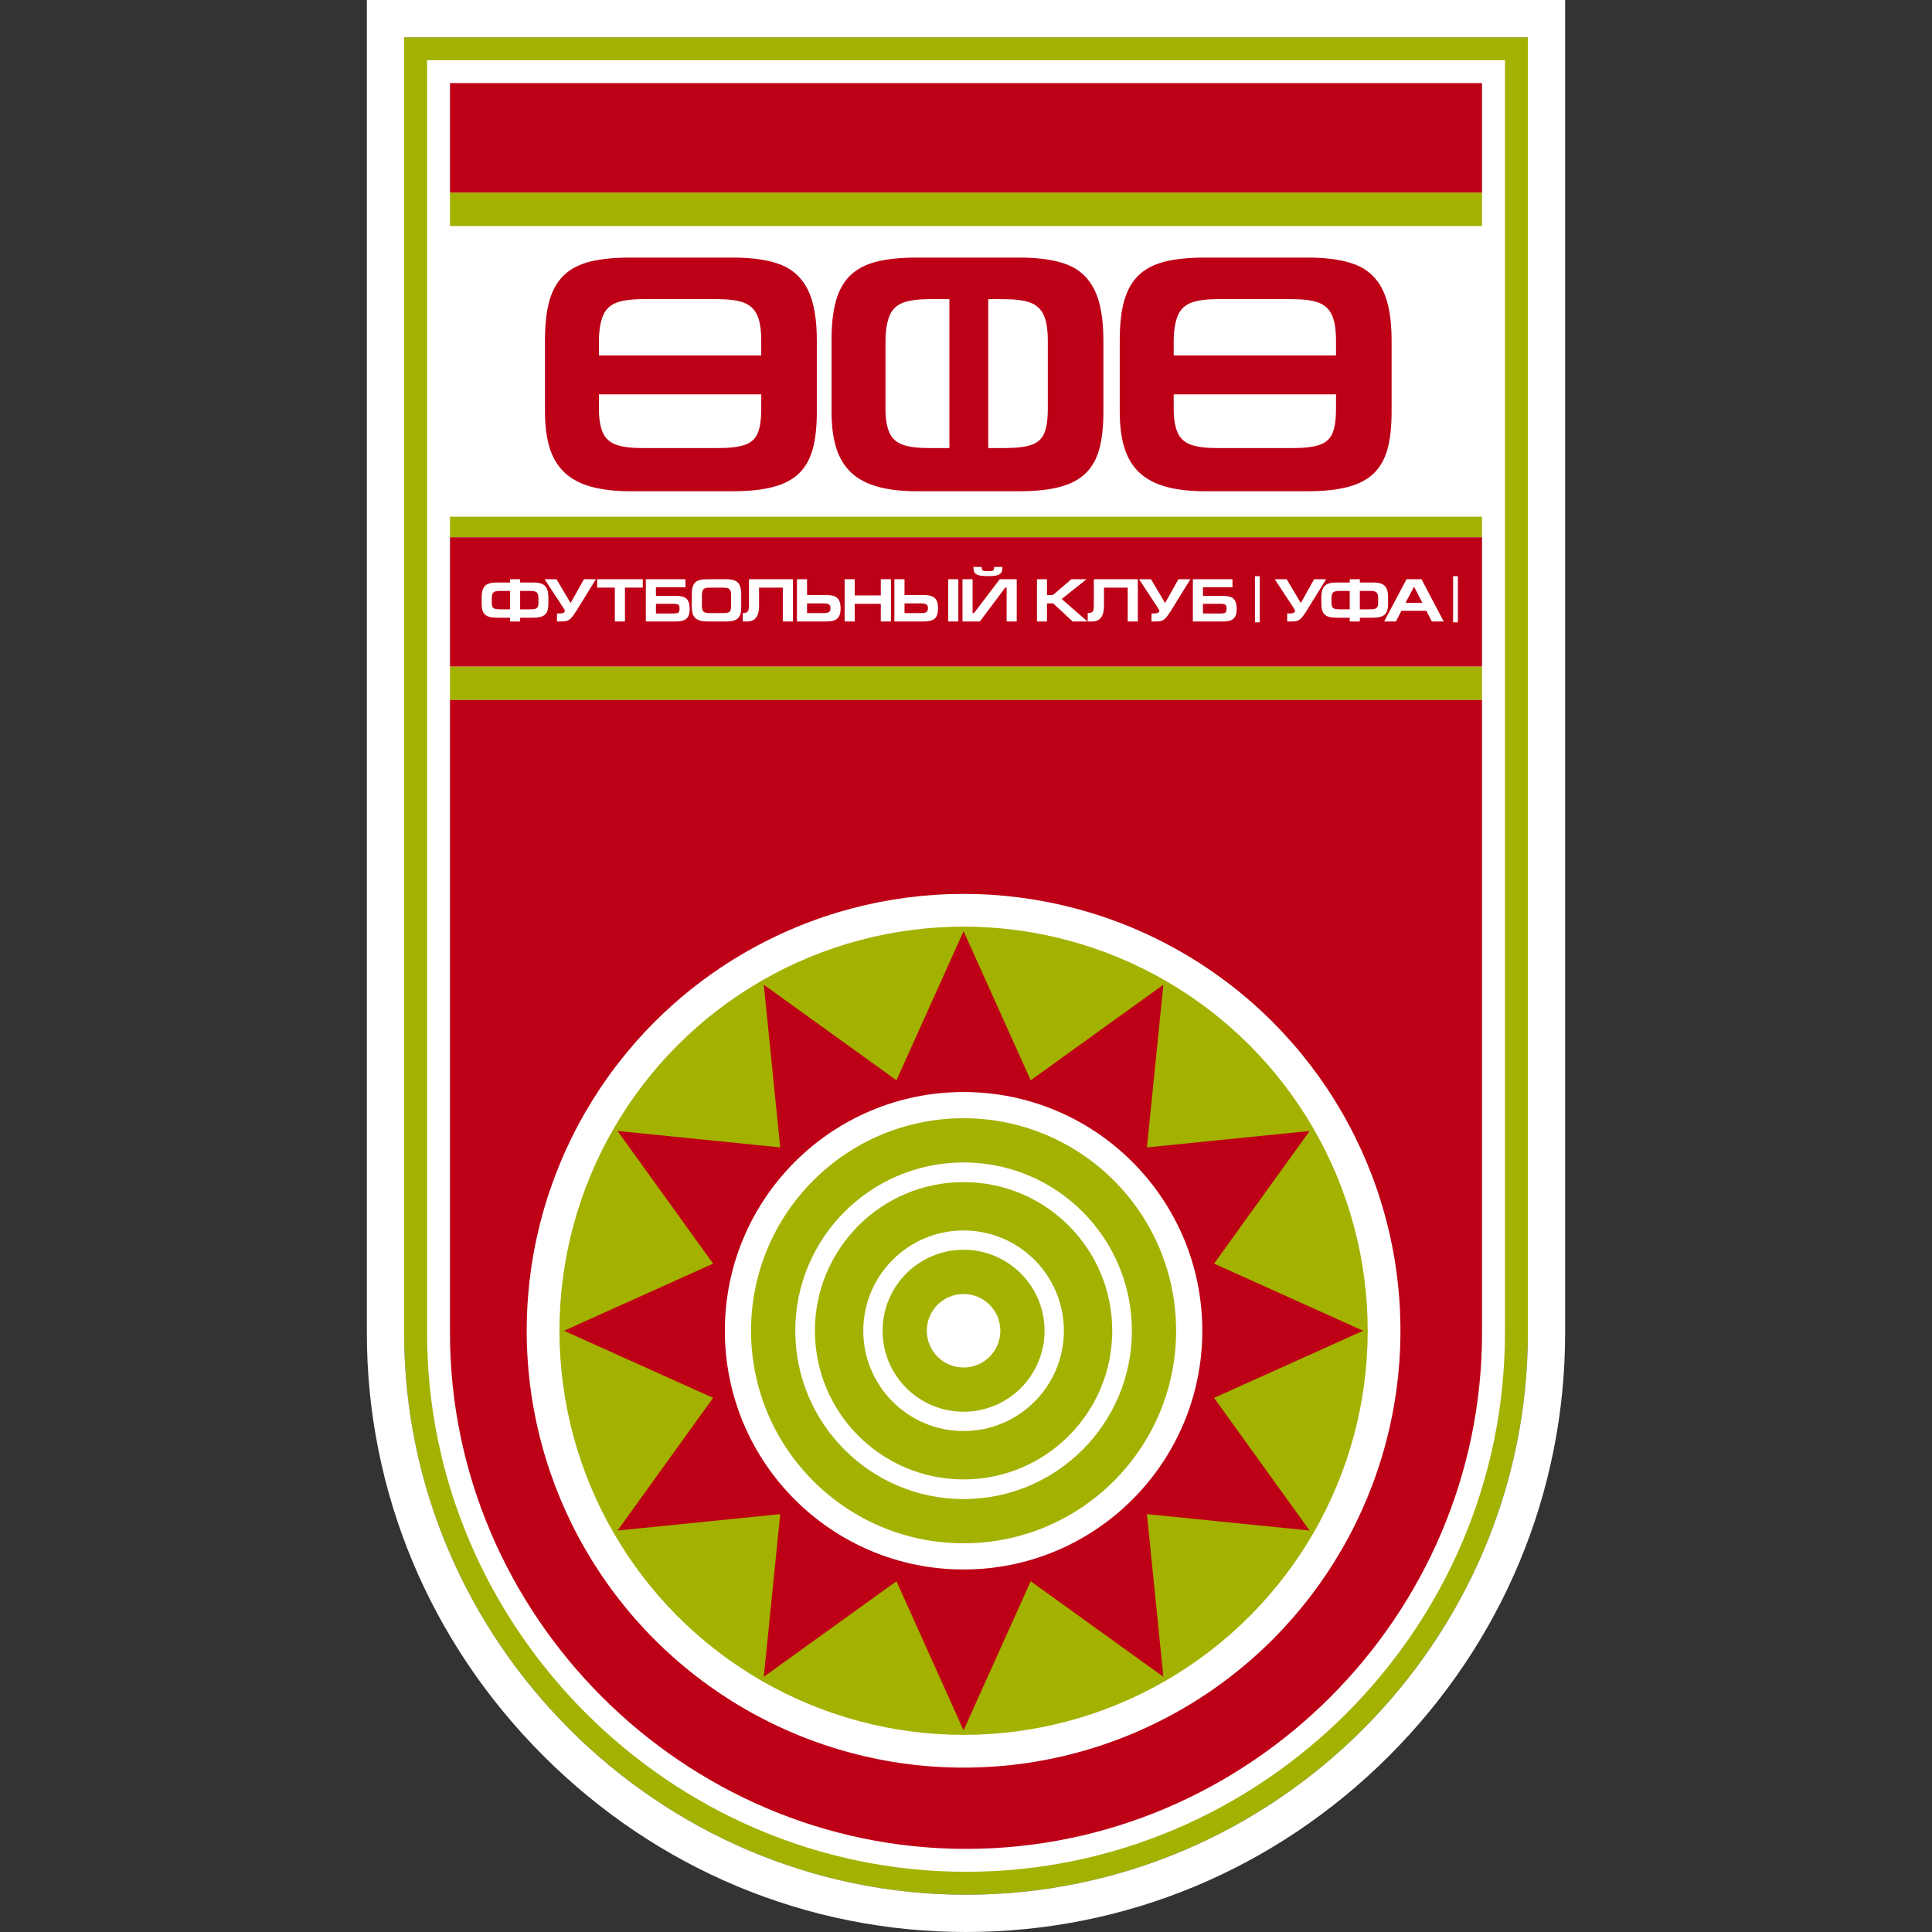
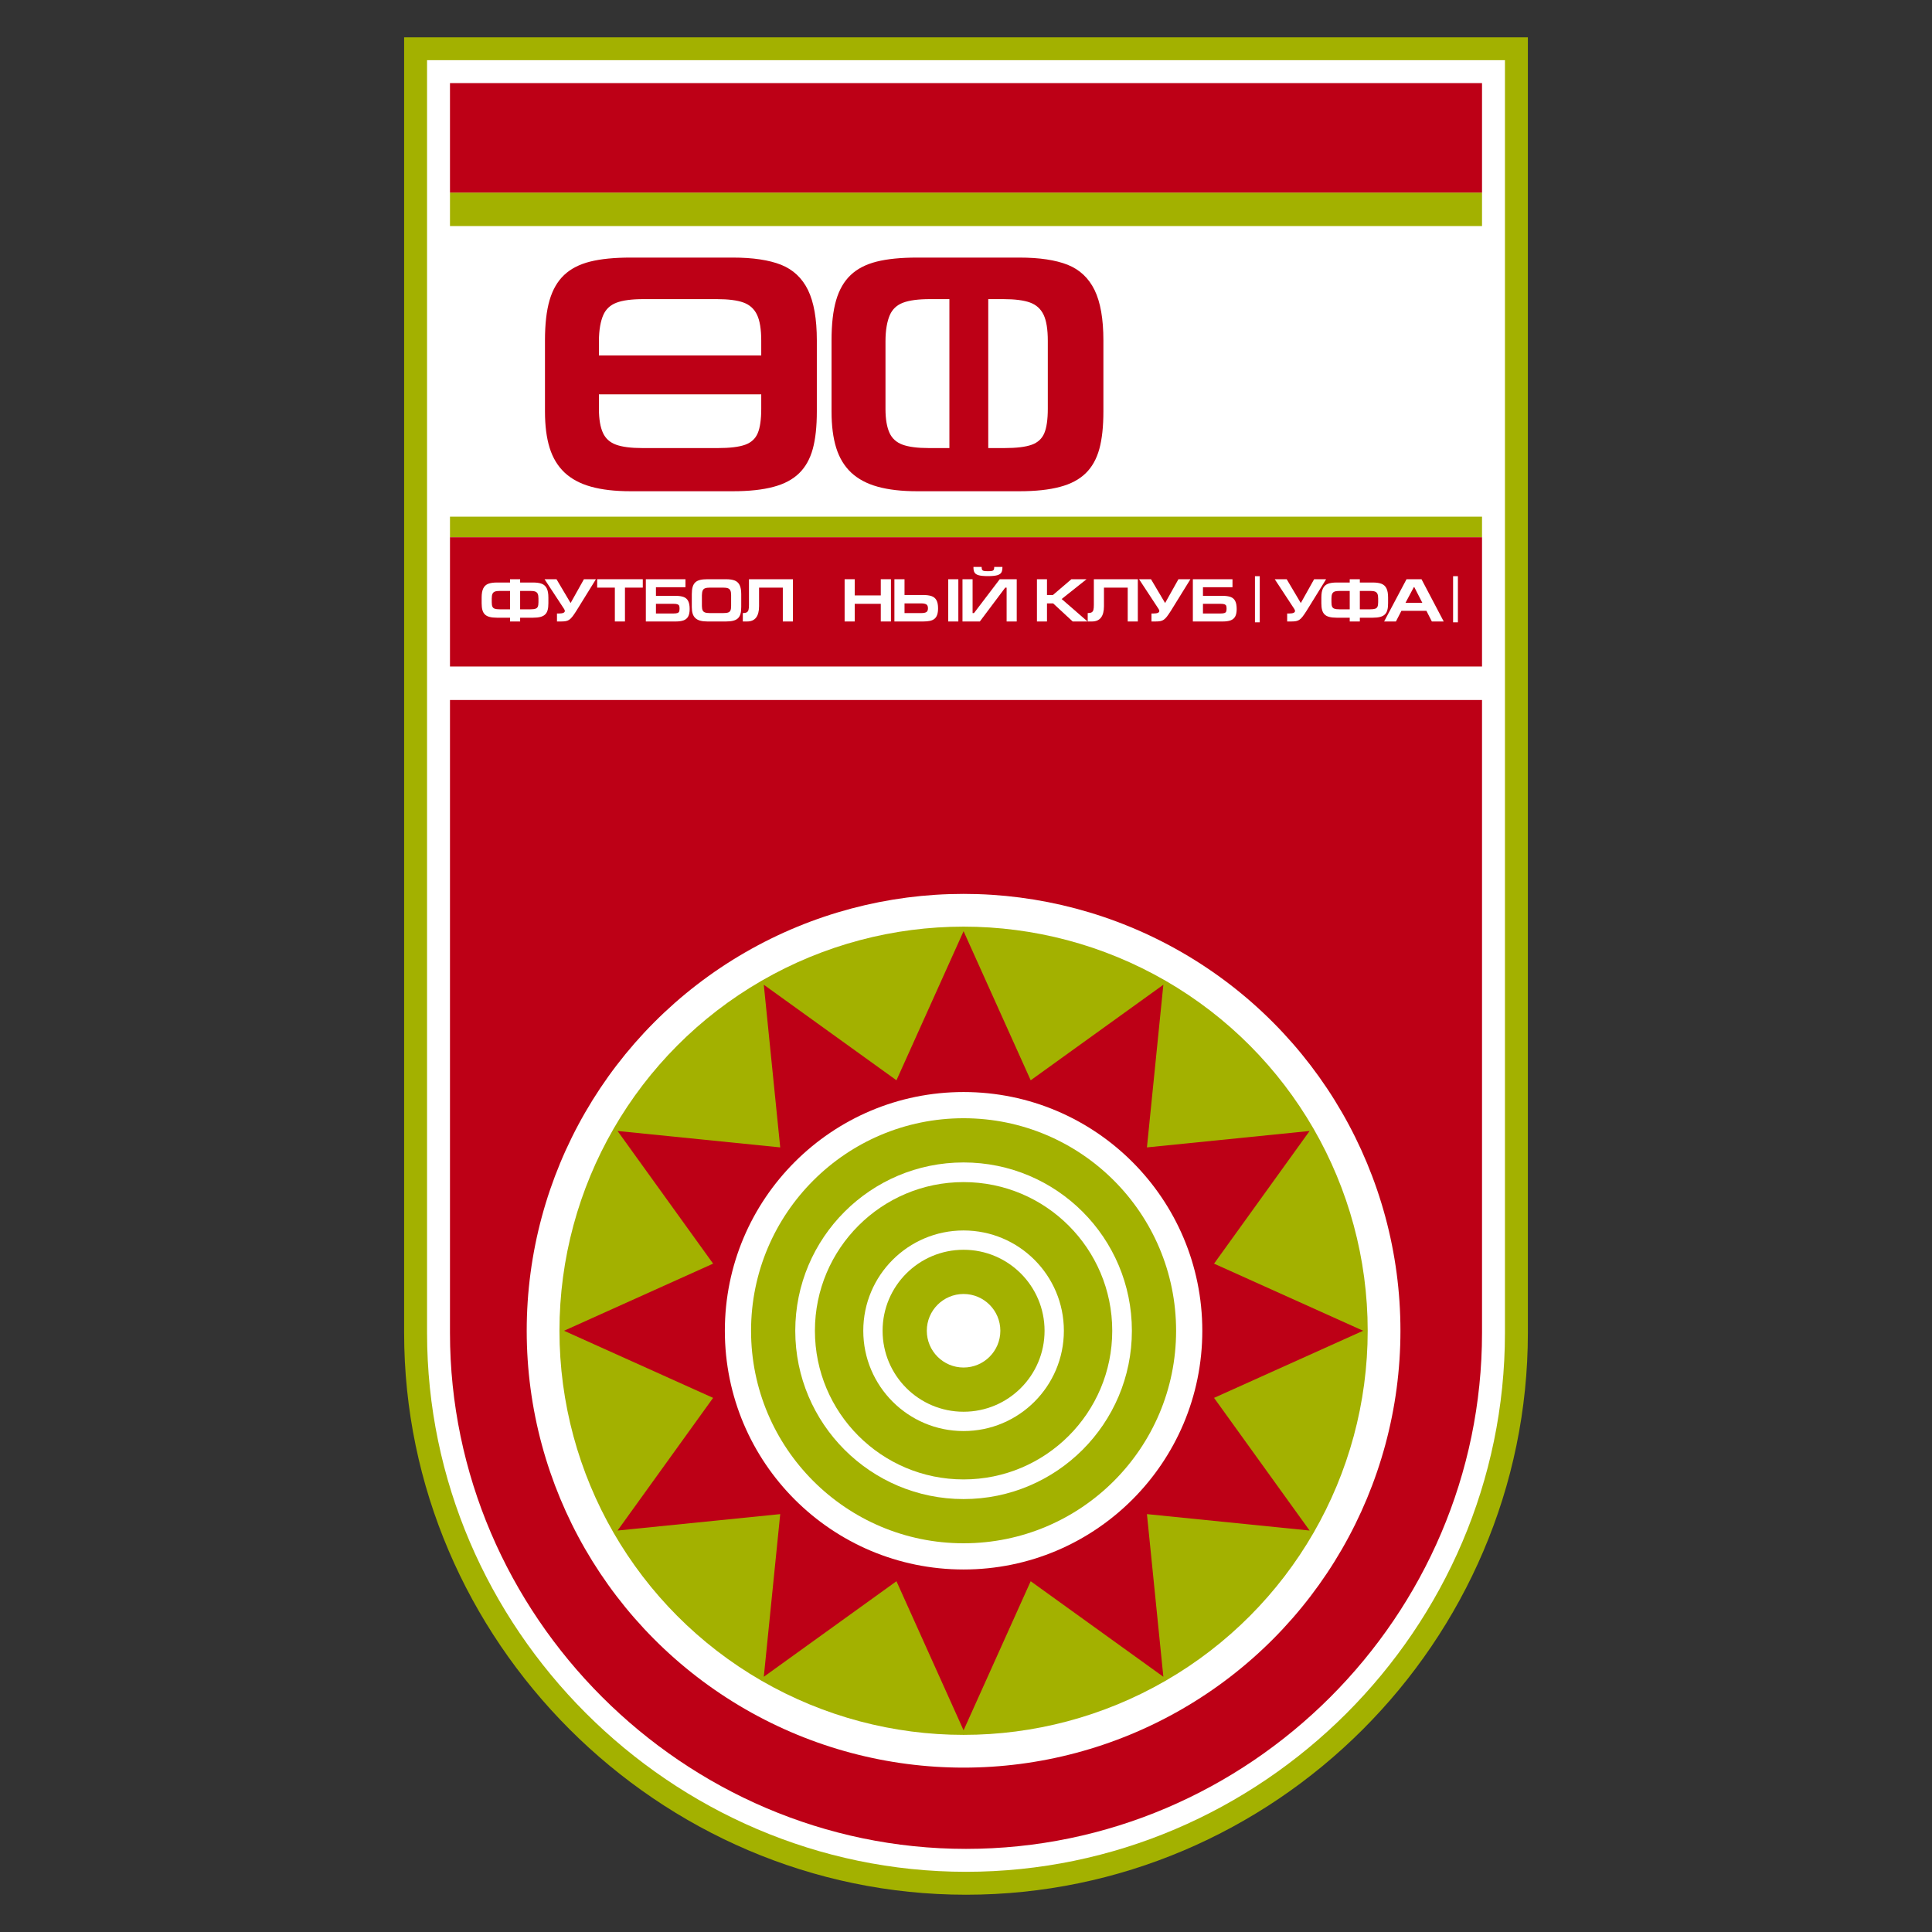
<svg xmlns="http://www.w3.org/2000/svg" version="1.1" id="Слой_1" x="0px" y="0px" viewBox="0 0 1024 1024" style="enable-background:new 0 0 1024 1024;" xml:space="preserve">
  <rect x="0" y="0" width="1024" height="1024" fill="#333333" stroke="none" />
  <g>
    <path style="fill:#A3B100;" d="M214.196,19.756h595.608v686.685   c0,163.79-134.38,297.804-297.804,297.804S214.196,869.495,214.196,706.44   C214.196,706.44,214.196,19.756,214.196,19.756z" />
-     <path style="fill:#FFFFFF;" d="M809.804,19.756v686.684c0,163.79-134.38,297.804-297.804,297.804   s-297.804-134.75-297.804-297.804V19.756H809.804 M829.56,0h-19.756H214.196h-19.756   v19.756v686.684c0,84.175,33.17,163.73,93.399,224.011   C348.114,990.777,427.722,1024,512,1024c84.353,0,163.958-33.121,224.149-93.261   c60.237-60.186,93.41-139.843,93.41-224.299V19.756V0L829.56,0z" />
    <path style="fill:#FFFFFF;" d="M226.347,31.907v674.534c0,156.52,129.109,285.653,285.653,285.653   c156.889,0,285.654-128.741,285.654-285.653V31.907H226.347V31.907z" />
    <polygon style="fill:#A3B100;" points="238.498,273.843 785.503,273.843 785.503,284.765    238.498,284.765  " />
-     <polygon style="fill:#A3B100;" points="238.498,353.275 785.503,353.275 785.503,371.022    238.498,371.022  " />
    <polygon style="fill:#A3B100;" points="238.498,102.071 785.503,102.071 785.503,119.818    238.498,119.818  " />
    <path style="fill:#BD0016;" d="M238.498,44.058v58.013h547.005V44.058   C785.503,44.058,238.497,44.058,238.498,44.058z M238.498,284.765v68.51h547.005   v-68.51C785.503,284.765,238.497,284.765,238.498,284.765z M238.498,371.022v335.419   c0,149.813,123.667,273.502,273.502,273.502c150.182,0,273.503-123.297,273.503-273.502   V371.022C785.503,371.022,238.497,371.022,238.498,371.022z" />
    <circle style="fill:#FFFFFF;" cx="510.716" cy="705.329" r="231.548" />
    <circle style="fill:#A3B100;" cx="510.716" cy="705.329" r="214.189" />
    <polygon style="fill:#BD0016;" points="510.716,493.557 546.289,572.573 616.603,521.929    607.901,608.145 694.116,599.443 643.472,669.757 722.487,705.328 643.472,740.901    694.116,811.214 607.9,802.513 616.603,888.728 546.288,838.084 510.716,917.099    475.144,838.084 404.831,888.728 413.532,802.512 327.317,811.214 377.961,740.9    298.946,705.328 377.961,669.756 327.317,599.443 413.533,608.144 404.831,521.929    475.145,572.573  " />
    <circle style="fill:#FFFFFF;" cx="510.716" cy="705.329" r="126.53" />
    <circle style="fill:#A3B100;" cx="510.716" cy="705.329" r="112.643" />
    <circle style="fill:#FFFFFF;" cx="510.716" cy="705.329" r="89.209" />
    <circle style="fill:#A3B100;" cx="510.716" cy="705.329" r="78.794" />
    <circle style="fill:#FFFFFF;" cx="510.716" cy="705.329" r="53.16" />
    <circle style="fill:#A3B100;" cx="510.716" cy="705.329" r="42.923" />
    <circle style="fill:#FFFFFF;" cx="510.716" cy="705.329" r="19.489" />
    <path style="fill:#FFFFFF;" d="M275.681,313.2v9.744h5.522c1.173,0,2.049-0.107,2.635-0.317   c0.587-0.21,0.99-0.575,1.216-1.103c0.226-0.533,0.339-1.312,0.339-2.355   V317.2c0-1.097-0.135-1.931-0.404-2.495c-0.274-0.57-0.709-0.963-1.311-1.178   c-0.608-0.22-1.463-0.328-2.576-0.328   C281.102,313.2,275.681,313.2,275.681,313.2z M270.324,306.998h5.357v1.748   h6.878c1.93,0,3.48,0.232,4.641,0.688c1.162,0.463,2.027,1.27,2.598,2.426   c0.57,1.156,0.855,2.764,0.855,4.819v3.065c0,1.452-0.128,2.651-0.392,3.603   c-0.264,0.952-0.699,1.726-1.312,2.318c-0.613,0.597-1.442,1.038-2.485,1.312   c-1.044,0.279-2.35,0.419-3.904,0.419h-6.878v2h-5.357v-2h-6.932   c-1.56,0-2.867-0.14-3.915-0.419c-1.048-0.275-1.876-0.715-2.479-1.312   c-0.608-0.592-1.044-1.378-1.312-2.34c-0.269-0.962-0.404-2.156-0.404-3.581   v-3.065c0-2.055,0.285-3.663,0.855-4.819c0.571-1.156,1.436-1.963,2.603-2.426   c1.167-0.456,2.716-0.688,4.652-0.688h6.932   C270.324,308.746,270.324,306.998,270.324,306.998z M270.324,313.2h-5.389   c-1.113,0-1.974,0.108-2.581,0.328c-0.603,0.215-1.038,0.608-1.312,1.178   c-0.269,0.564-0.404,1.398-0.404,2.495v1.969c0,1.044,0.114,1.823,0.345,2.355   c0.225,0.527,0.635,0.892,1.221,1.103c0.586,0.209,1.462,0.317,2.635,0.317   h5.485C270.324,322.944,270.324,313.2,270.324,313.2z" />
    <path style="fill:#FFFFFF;" d="M309.497,306.998h6.357l-10.422,16.844   c-0.855,1.334-1.555,2.35-2.103,3.044c-0.543,0.694-1.087,1.221-1.625,1.586   c-0.537,0.366-1.134,0.607-1.79,0.737c-0.651,0.124-1.522,0.188-2.608,0.188   h-2.097v-4.233h1.065c2.066,0,3.098-0.451,3.098-1.355   c0-0.274-0.128-0.619-0.387-1.033l-10.358-15.779h6.324l7.481,12.622l7.067-12.622   L309.497,306.998z" />
    <polygon style="fill:#FFFFFF;" points="316.52,306.998 340.689,306.998 340.689,311.452    331.24,311.452 331.24,329.397 325.883,329.397 325.883,311.452 316.52,311.452  " />
    <path style="fill:#FFFFFF;" d="M342.308,306.998h21.005v4.233h-15.649v4.576h10.358   c1.802,0,3.243,0.204,4.329,0.613c1.081,0.404,1.882,1.119,2.404,2.14   c0.522,1.016,0.78,2.431,0.78,4.249c0,1.679-0.269,3.001-0.802,3.964   c-0.532,0.963-1.339,1.641-2.42,2.033c-1.081,0.393-2.501,0.592-4.26,0.592   h-15.745v-22.399H342.308z M347.664,320.04v5.125h9.261   c0.952,0,1.657-0.08,2.114-0.236c0.463-0.157,0.763-0.414,0.915-0.769   c0.15-0.36,0.226-0.893,0.226-1.603c0-0.64-0.065-1.129-0.199-1.474   c-0.134-0.344-0.42-0.603-0.861-0.779c-0.436-0.177-1.108-0.264-2.006-0.264   C357.113,320.04,347.664,320.04,347.664,320.04z" />
    <path style="fill:#FFFFFF;" d="M372.026,321.202c0.01,0.989,0.14,1.748,0.387,2.285   c0.248,0.538,0.662,0.915,1.253,1.129c0.592,0.221,1.447,0.328,2.56,0.328   h7.093c1.173,0,2.049-0.106,2.635-0.317c0.586-0.21,0.99-0.575,1.215-1.109   c0.226-0.527,0.339-1.311,0.339-2.349v-5.717c0-1.097-0.134-1.931-0.404-2.495   c-0.274-0.57-0.71-0.962-1.307-1.178c-0.603-0.22-1.462-0.328-2.576-0.328   h-6.905c-1.134,0-2,0.113-2.603,0.344c-0.602,0.226-1.027,0.624-1.274,1.194   c-0.248,0.565-0.388,1.398-0.414,2.495   C372.026,315.485,372.026,321.202,372.026,321.202z M392.865,321.745   c0,1.452-0.128,2.651-0.392,3.603c-0.264,0.952-0.699,1.726-1.307,2.318   c-0.613,0.597-1.436,1.038-2.484,1.312c-1.044,0.279-2.35,0.419-3.915,0.419   h-9.837c-1.5,0-2.775-0.145-3.819-0.436c-1.043-0.284-1.893-0.742-2.554-1.355   c-0.656-0.619-1.135-1.404-1.436-2.362c-0.301-0.957-0.451-2.124-0.451-3.5   v-6.803c0-1.553,0.145-2.839,0.441-3.85c0.296-1.011,0.764-1.818,1.403-2.42   c0.64-0.603,1.474-1.027,2.502-1.286c1.032-0.257,2.334-0.387,3.915-0.387   h9.837c1.936,0,3.485,0.232,4.651,0.688c1.162,0.463,2.027,1.27,2.598,2.426   c0.565,1.156,0.85,2.764,0.85,4.829v6.803L392.865,321.745z" />
    <path style="fill:#FFFFFF;" d="M420.265,306.998v22.399h-5.357v-17.946h-12.589v9.814   c0,5.421-2.119,8.131-6.357,8.131h-2.253v-4.453c0.925,0,1.618-0.128,2.071-0.392   c0.456-0.257,0.769-0.683,0.936-1.28c0.166-0.597,0.247-1.468,0.247-2.619   v-13.655h4.103h13.81C414.876,306.998,420.265,306.998,420.265,306.998z" />
-     <path style="fill:#FFFFFF;" d="M422.4,306.998v22.399h15.268   c1.388,0,2.57-0.107,3.544-0.317c0.973-0.214,1.775-0.575,2.41-1.086   c0.634-0.511,1.112-1.221,1.435-2.13c0.318-0.914,0.479-2.071,0.479-3.469   c0-1.855-0.291-3.297-0.877-4.323c-0.587-1.028-1.458-1.738-2.609-2.125   c-1.151-0.392-2.662-0.592-4.518-0.592h-9.776v-8.357h-5.357H422.4z    M427.757,319.809h8.814c1.226,0,2.13,0.172,2.722,0.521   c0.591,0.345,0.887,1.033,0.887,2.06c0,1.006-0.284,1.684-0.844,2.028   c-0.564,0.35-1.447,0.522-2.635,0.522h-8.943   C427.757,324.939,427.757,319.809,427.757,319.809z" />
    <polygon style="fill:#FFFFFF;" points="447.665,329.397 447.665,306.998 453.022,306.998    453.022,315.587 466.832,315.587 466.832,306.998 472.221,306.998 472.221,329.397    466.832,329.397 466.832,320.04 453.022,320.04 453.022,329.397  " />
    <path style="fill:#FFFFFF;" d="M474.055,306.998v22.399h15.267   c1.393,0,2.576-0.107,3.55-0.317c0.968-0.214,1.774-0.575,2.409-1.086   c0.634-0.511,1.113-1.221,1.43-2.13c0.323-0.914,0.484-2.071,0.484-3.469   c0-1.855-0.296-3.297-0.883-4.323c-0.581-1.028-1.452-1.738-2.603-2.125   c-1.156-0.392-2.662-0.592-4.523-0.592h-9.772v-8.357H474.055z M479.416,319.809   h8.815c1.221,0,2.13,0.172,2.722,0.521c0.591,0.345,0.887,1.033,0.887,2.06   c0,1.006-0.285,1.684-0.85,2.028c-0.565,0.35-1.442,0.522-2.635,0.522h-8.939   C479.416,324.939,479.416,319.809,479.416,319.809z M507.941,329.397h-5.357v-22.399   h5.357V329.397z" />
    <path style="fill:#FFFFFF;" d="M538.886,329.397v-22.399h-9.002l-13.649,17.946h-0.742v-17.946   h-5.356v22.399h9.202l13.45-17.935h0.742v17.935   C533.53,329.397,538.886,329.397,538.886,329.397z M531.304,300.486h-4.357v0.322   c0,0.587-0.102,1.016-0.301,1.285c-0.199,0.274-0.522,0.447-0.963,0.527   c-0.441,0.087-1.129,0.125-2.06,0.125c-0.935,0-1.624-0.037-2.064-0.125   c-0.436-0.08-0.754-0.253-0.952-0.527c-0.204-0.269-0.301-0.699-0.301-1.285   v-0.322h-4.356v0.29c0,1.162,0.199,2.065,0.597,2.71   c0.392,0.646,1.14,1.119,2.237,1.42c1.098,0.296,2.711,0.446,4.84,0.446   c2.12,0,3.732-0.15,4.835-0.446c1.102-0.301,1.849-0.774,2.248-1.42   c0.397-0.645,0.597-1.548,0.597-2.71   C531.304,300.776,531.304,300.486,531.304,300.486z" />
    <polygon style="fill:#FFFFFF;" points="549.6,329.397 549.6,306.998 554.924,306.998    554.924,315.356 558.081,315.356 567.863,306.998 575.897,306.998 562.7,317.49    576.419,329.397 568.541,329.397 558.188,319.809 554.924,319.809 554.924,329.397  " />
    <path style="fill:#FFFFFF;" d="M603.068,306.998v22.399h-5.357v-17.946h-12.589v9.814   c0,5.421-2.12,8.131-6.358,8.131h-2.253v-4.453c0.925,0,1.618-0.128,2.071-0.392   c0.456-0.257,0.769-0.683,0.936-1.28c0.166-0.597,0.247-1.468,0.247-2.619   v-13.655h4.104h13.81C597.679,306.998,603.068,306.998,603.068,306.998z" />
    <path style="fill:#FFFFFF;" d="M624.595,306.998h6.357l-10.422,16.844   c-0.856,1.334-1.555,2.35-2.103,3.044c-0.543,0.694-1.086,1.221-1.624,1.586   c-0.538,0.366-1.135,0.607-1.791,0.737c-0.651,0.124-1.521,0.188-2.608,0.188   h-2.098v-4.233h1.065c2.065,0,3.098-0.451,3.098-1.355   c0-0.274-0.128-0.619-0.387-1.033l-10.358-15.779h6.325l7.481,12.622l7.066-12.622   V306.998z" />
    <path style="fill:#FFFFFF;" d="M632.238,306.998h21.006v4.233h-15.649v4.576h10.358   c1.802,0,3.243,0.204,4.329,0.613c1.081,0.404,1.883,1.119,2.404,2.14   c0.522,1.016,0.78,2.431,0.78,4.249c0,1.679-0.269,3.001-0.802,3.964   c-0.532,0.963-1.339,1.641-2.42,2.033c-1.081,0.393-2.5,0.592-4.259,0.592   H632.238C632.238,329.397,632.238,306.998,632.238,306.998z M637.594,320.04v5.125   h9.261c0.952,0,1.657-0.08,2.113-0.236c0.463-0.157,0.764-0.414,0.915-0.769   c0.15-0.36,0.225-0.893,0.225-1.603c0-0.64-0.064-1.129-0.199-1.474   c-0.134-0.344-0.42-0.603-0.861-0.779c-0.436-0.177-1.108-0.264-2.006-0.264   C647.042,320.04,637.594,320.04,637.594,320.04z" />
    <path style="fill:#FFFFFF;" d="M696.514,306.998h6.357l-10.422,16.844   c-0.856,1.334-1.554,2.35-2.103,3.044c-0.543,0.694-1.086,1.221-1.624,1.586   c-0.538,0.366-1.135,0.607-1.791,0.737c-0.651,0.124-1.522,0.188-2.608,0.188   h-2.098v-4.233h1.065c2.066,0,3.098-0.451,3.098-1.355   c0-0.274-0.128-0.619-0.387-1.033l-10.358-15.779h6.324l7.481,12.622l7.067-12.622   L696.514,306.998z" />
    <path style="fill:#FFFFFF;" d="M720.741,313.2v9.744h5.522c1.173,0,2.049-0.107,2.635-0.317   c0.587-0.21,0.99-0.575,1.216-1.103c0.226-0.533,0.339-1.312,0.339-2.355   V317.2c0-1.097-0.134-1.931-0.404-2.495c-0.274-0.57-0.709-0.963-1.311-1.178   c-0.608-0.22-1.464-0.328-2.576-0.328   C726.162,313.2,720.741,313.2,720.741,313.2z M715.384,306.998h5.357v1.748h6.878   c1.93,0,3.48,0.232,4.641,0.688c1.162,0.463,2.028,1.27,2.598,2.426   c0.57,1.156,0.855,2.764,0.855,4.819v3.065c0,1.452-0.128,2.651-0.392,3.603   c-0.264,0.952-0.699,1.726-1.312,2.318c-0.613,0.597-1.442,1.038-2.485,1.312   c-1.043,0.279-2.35,0.419-3.904,0.419h-6.878v2h-5.357v-2h-6.932   c-1.56,0-2.867-0.14-3.915-0.419c-1.049-0.275-1.876-0.715-2.479-1.312   c-0.608-0.592-1.044-1.378-1.312-2.34c-0.269-0.962-0.403-2.156-0.403-3.581   v-3.065c0-2.055,0.285-3.663,0.855-4.819c0.57-1.156,1.436-1.963,2.603-2.426   c1.168-0.456,2.716-0.688,4.652-0.688h6.932   C715.384,308.746,715.384,306.998,715.384,306.998z M715.384,313.2h-5.389   c-1.113,0-1.974,0.108-2.581,0.328c-0.603,0.215-1.038,0.608-1.312,1.178   c-0.269,0.564-0.404,1.398-0.404,2.495v1.969c0,1.044,0.114,1.823,0.345,2.355   c0.226,0.527,0.634,0.892,1.221,1.103c0.586,0.209,1.462,0.317,2.635,0.317   h5.485C715.384,322.944,715.384,313.2,715.384,313.2z" />
    <path style="fill:#FFFFFF;" d="M739.87,329.397h-6.255l11.87-22.399h7.938l11.776,22.399   h-6.291l-2.877-5.647h-13.257l-2.904,5.647H739.87z M744.936,319.518h8.938   l-4.259-8.319h-0.254C749.362,311.199,744.936,319.518,744.936,319.518z" />
    <polygon style="fill:#FFFFFF;" points="665.151,305.393 667.698,305.393 667.698,329.847    665.151,329.847  " />
    <polygon style="fill:#FFFFFF;" points="770.169,305.393 772.716,305.393 772.716,329.847    770.169,329.847  " />
    <path style="fill:#BD0016;" d="M469.327,216.79c0,5.466,0.772,9.666,2.13,12.637   c1.358,2.971,3.645,5.043,6.892,6.244c3.257,1.205,7.957,1.814,14.08,1.814   h10.769v-78.944h-10.266c-6.239,0-11.001,0.639-14.317,1.903   c-3.307,1.261-5.647,3.455-7.011,6.601c-1.352,3.122-2.278,7.734-2.278,13.797   v35.948L469.327,216.79z M523.796,237.485h8.519c6.448,0,11.271-0.596,14.495-1.754   c3.223-1.159,5.439-3.186,6.685-6.125c1.235-2.914,1.864-7.255,1.864-12.994   v-35.948c0-6.066-0.736-10.68-2.219-13.797c-1.5-3.153-3.91-5.315-7.188-6.512   c-3.314-1.208-8.049-1.813-14.17-1.813h-7.986v78.944L523.796,237.485z    M584.822,218.058c0,8.028-0.71,14.659-2.159,19.922   c-1.45,5.262-3.846,9.545-7.188,12.815c-3.373,3.301-7.898,5.739-13.666,7.256   c-5.739,1.546-12.928,2.319-21.536,2.319h-54.105   c-8.253,0-15.263-0.803-21.003-2.409c-5.739-1.576-10.412-4.103-14.051-7.493   c-3.609-3.419-6.241-7.76-7.898-13.053c-1.657-5.294-2.485-11.745-2.485-19.357   v-37.614c0-8.593,0.798-15.701,2.426-21.291   c1.626-5.589,4.2-10.05,7.72-13.38c3.521-3.33,8.106-5.68,13.756-7.107   c5.68-1.428,12.838-2.141,21.535-2.141h54.105c10.649,0,19.169,1.279,25.588,3.807   c6.39,2.557,11.152,7.017,14.288,13.409c3.106,6.393,4.674,15.284,4.674,26.702   C584.822,180.443,584.822,218.058,584.822,218.058z" />
-     <path style="fill:#BD0016;" d="M622.08,216.79c0,5.466,0.772,9.666,2.13,12.637   c1.358,2.971,3.645,5.043,6.892,6.244c3.257,1.205,7.957,1.814,14.08,1.814   h39.886c6.449,0,11.271-0.596,14.495-1.754c3.223-1.159,5.439-3.186,6.685-6.125   c1.235-2.914,1.864-7.255,1.864-12.994v-7.613h-86.032v7.791H622.08z    M708.113,188.4v-7.737c0-6.066-0.736-10.68-2.219-13.797   c-1.5-3.153-3.91-5.315-7.188-6.512c-3.314-1.208-8.049-1.813-14.17-1.813   h-38.849c-6.239,0-11.001,0.639-14.317,1.903   c-3.307,1.261-5.647,3.455-7.011,6.601c-1.352,3.122-2.278,7.734-2.278,13.797   v7.558C622.08,188.4,708.113,188.4,708.113,188.4z M737.576,218.058   c0,8.028-0.71,14.659-2.159,19.922c-1.45,5.262-3.846,9.545-7.188,12.815   c-3.373,3.301-7.898,5.739-13.666,7.256c-5.739,1.546-12.928,2.319-21.536,2.319   h-54.105c-8.253,0-15.263-0.803-21.003-2.409   c-5.739-1.576-10.412-4.103-14.051-7.493c-3.609-3.419-6.241-7.76-7.898-13.053   c-1.657-5.294-2.485-11.745-2.485-19.357v-37.614   c0-8.593,0.798-15.701,2.426-21.291c1.626-5.589,4.2-10.05,7.72-13.38   c3.521-3.33,8.106-5.68,13.756-7.107c5.68-1.428,12.838-2.141,21.535-2.141   h54.105c10.649,0,19.169,1.279,25.588,3.807   c6.39,2.557,11.152,7.017,14.288,13.409c3.106,6.393,4.674,15.284,4.674,26.702   C737.576,180.443,737.576,218.058,737.576,218.058z" />
    <path style="fill:#BD0016;" d="M317.441,216.79c0,5.466,0.772,9.666,2.13,12.637   c1.358,2.971,3.645,5.043,6.892,6.244c3.257,1.205,7.957,1.814,14.08,1.814   h39.886c6.449,0,11.271-0.596,14.495-1.754c3.223-1.159,5.439-3.186,6.685-6.125   c1.235-2.914,1.864-7.255,1.864-12.994v-7.613h-86.032v7.791H317.441z    M403.473,188.4v-7.737c0-6.066-0.736-10.68-2.219-13.797   c-1.5-3.153-3.91-5.315-7.188-6.512c-3.314-1.208-8.049-1.813-14.17-1.813   h-38.849c-6.239,0-11.001,0.639-14.317,1.903   c-3.307,1.261-5.647,3.455-7.011,6.601c-1.352,3.122-2.278,7.734-2.278,13.797   v7.558C317.441,188.4,403.473,188.4,403.473,188.4z M432.936,218.058   c0,8.028-0.71,14.659-2.159,19.922c-1.45,5.262-3.846,9.545-7.188,12.815   c-3.373,3.301-7.898,5.739-13.666,7.256c-5.739,1.546-12.928,2.319-21.536,2.319   h-54.105c-8.253,0-15.263-0.803-21.003-2.409   c-5.739-1.576-10.412-4.103-14.051-7.493c-3.609-3.419-6.241-7.76-7.898-13.053   c-1.657-5.294-2.485-11.745-2.485-19.357v-37.614   c0-8.593,0.798-15.701,2.426-21.291c1.626-5.589,4.2-10.05,7.72-13.38   c3.521-3.33,8.106-5.68,13.756-7.107c5.68-1.428,12.838-2.141,21.535-2.141   h54.105c10.649,0,19.169,1.279,25.588,3.807   c6.39,2.557,11.152,7.017,14.288,13.409c3.106,6.393,4.674,15.284,4.674,26.702   C432.936,180.443,432.936,218.058,432.936,218.058z" />
  </g>
</svg>